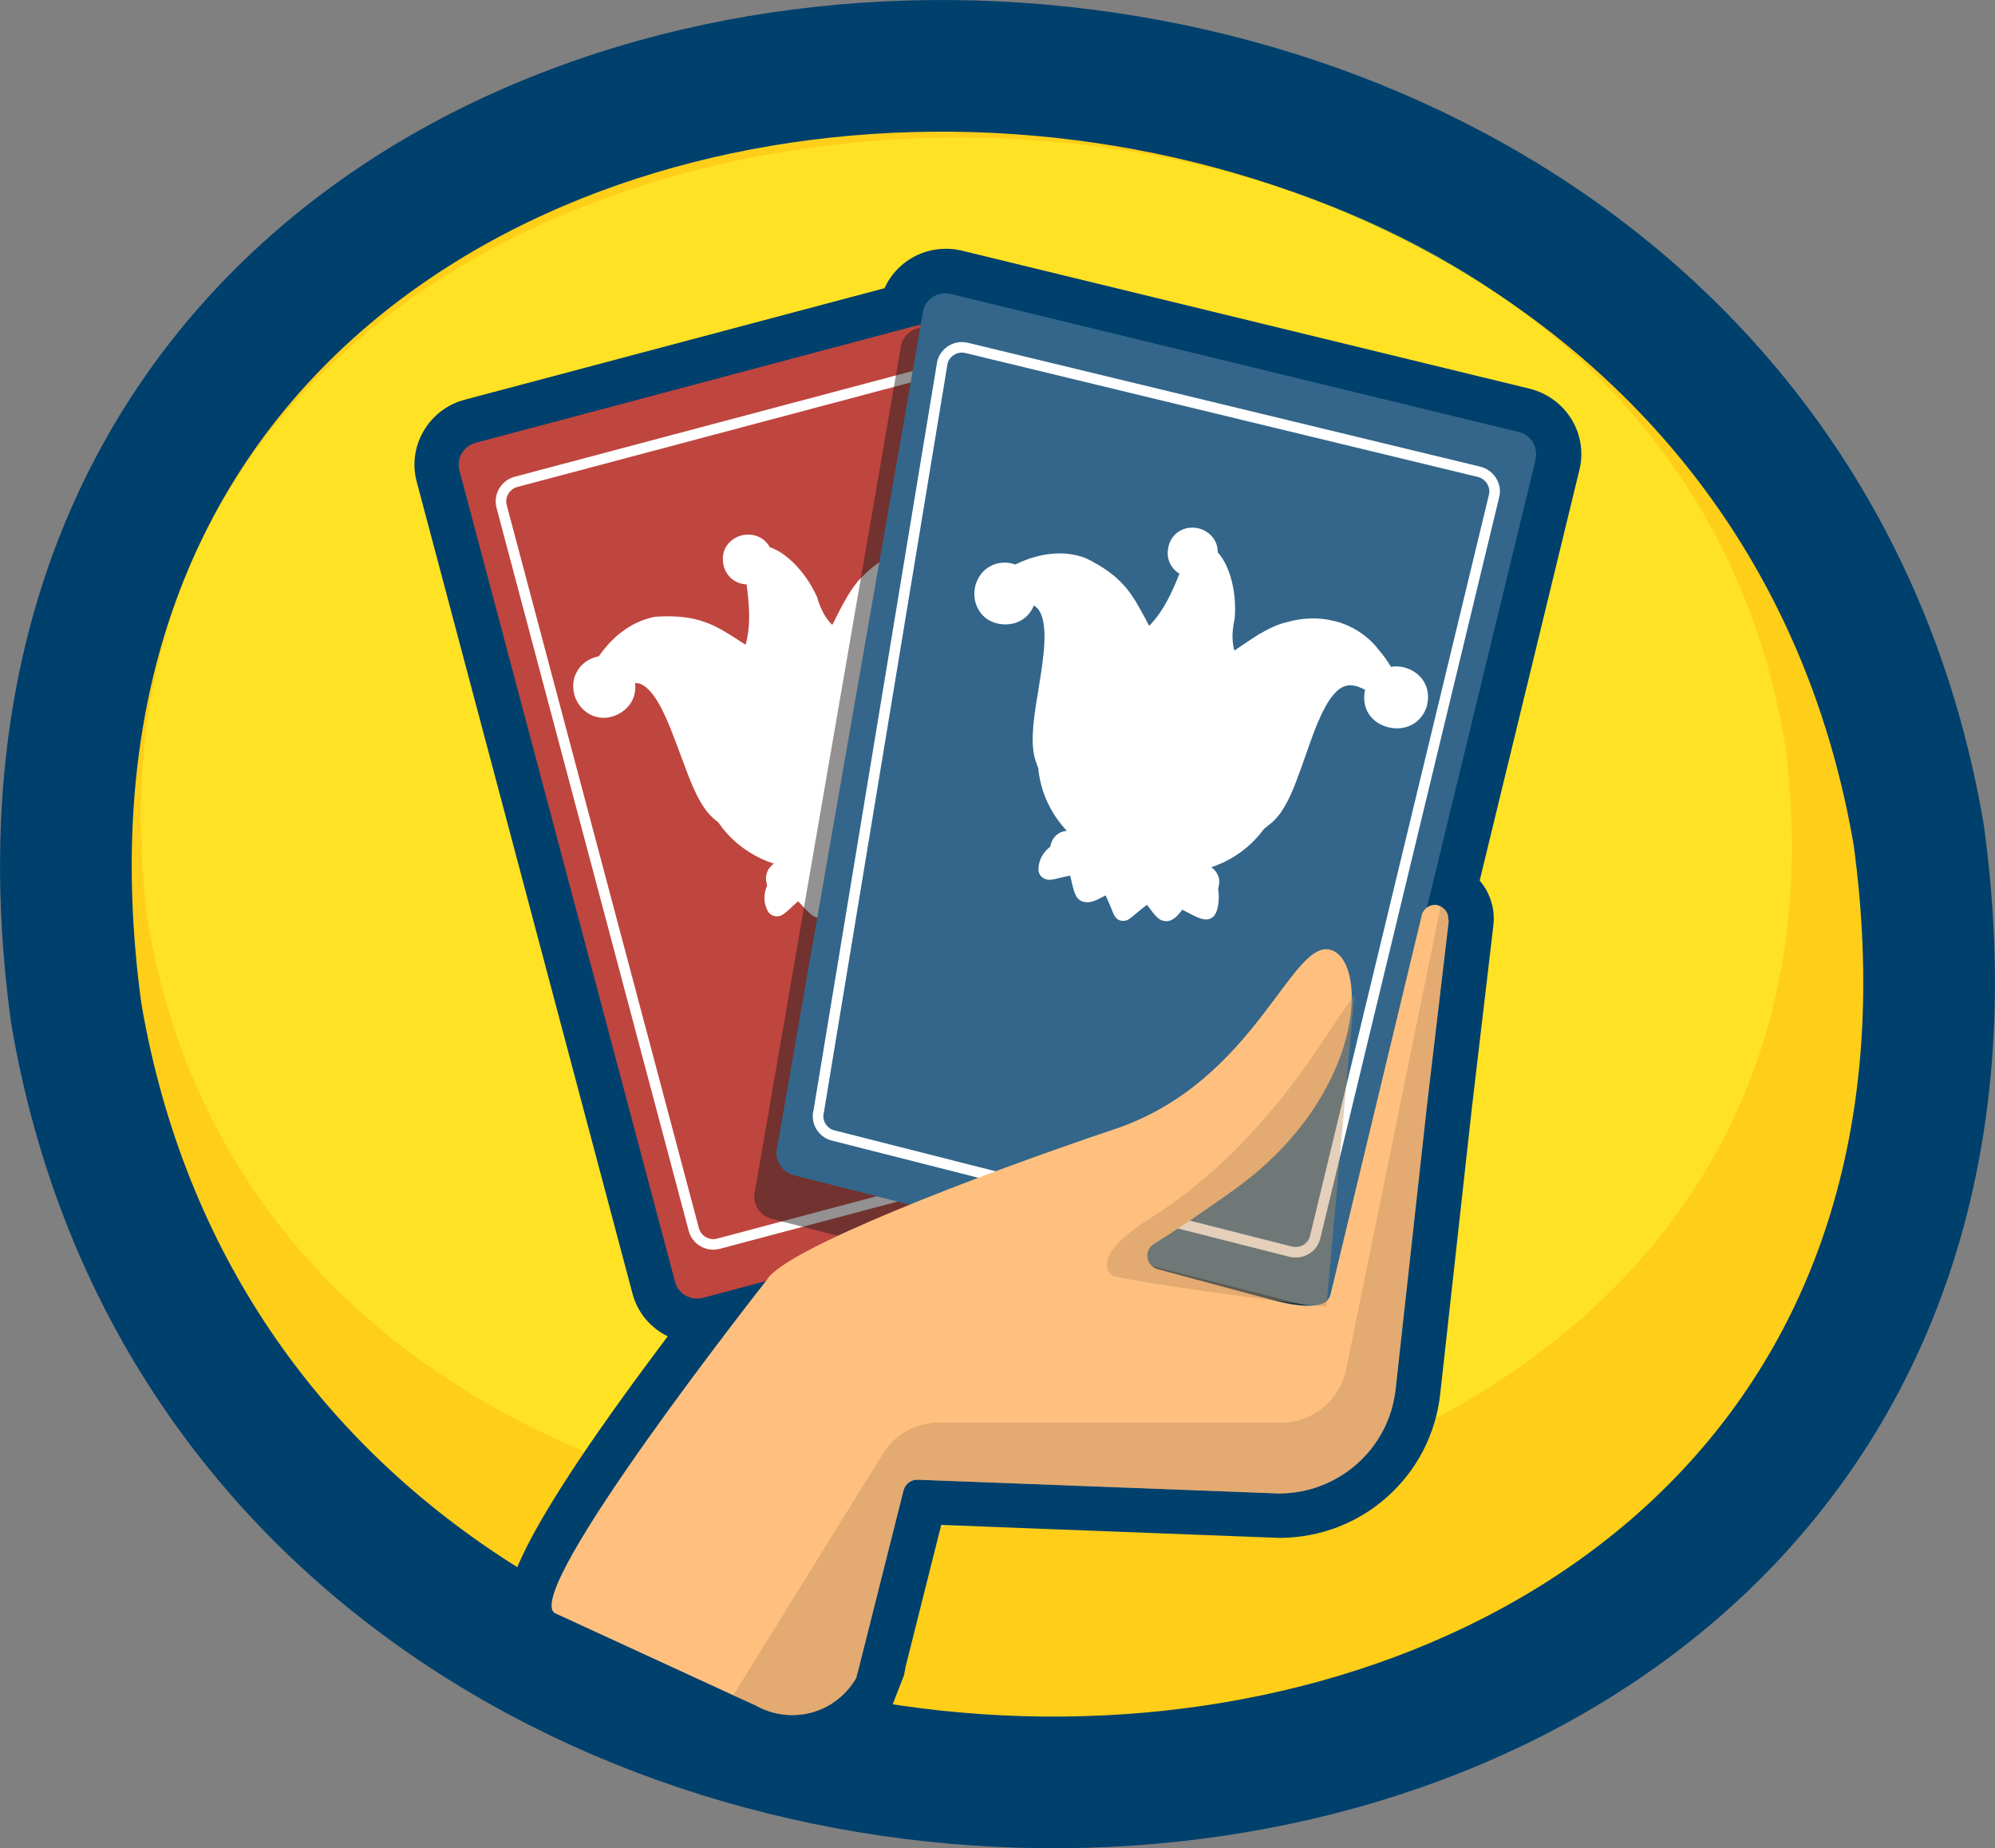
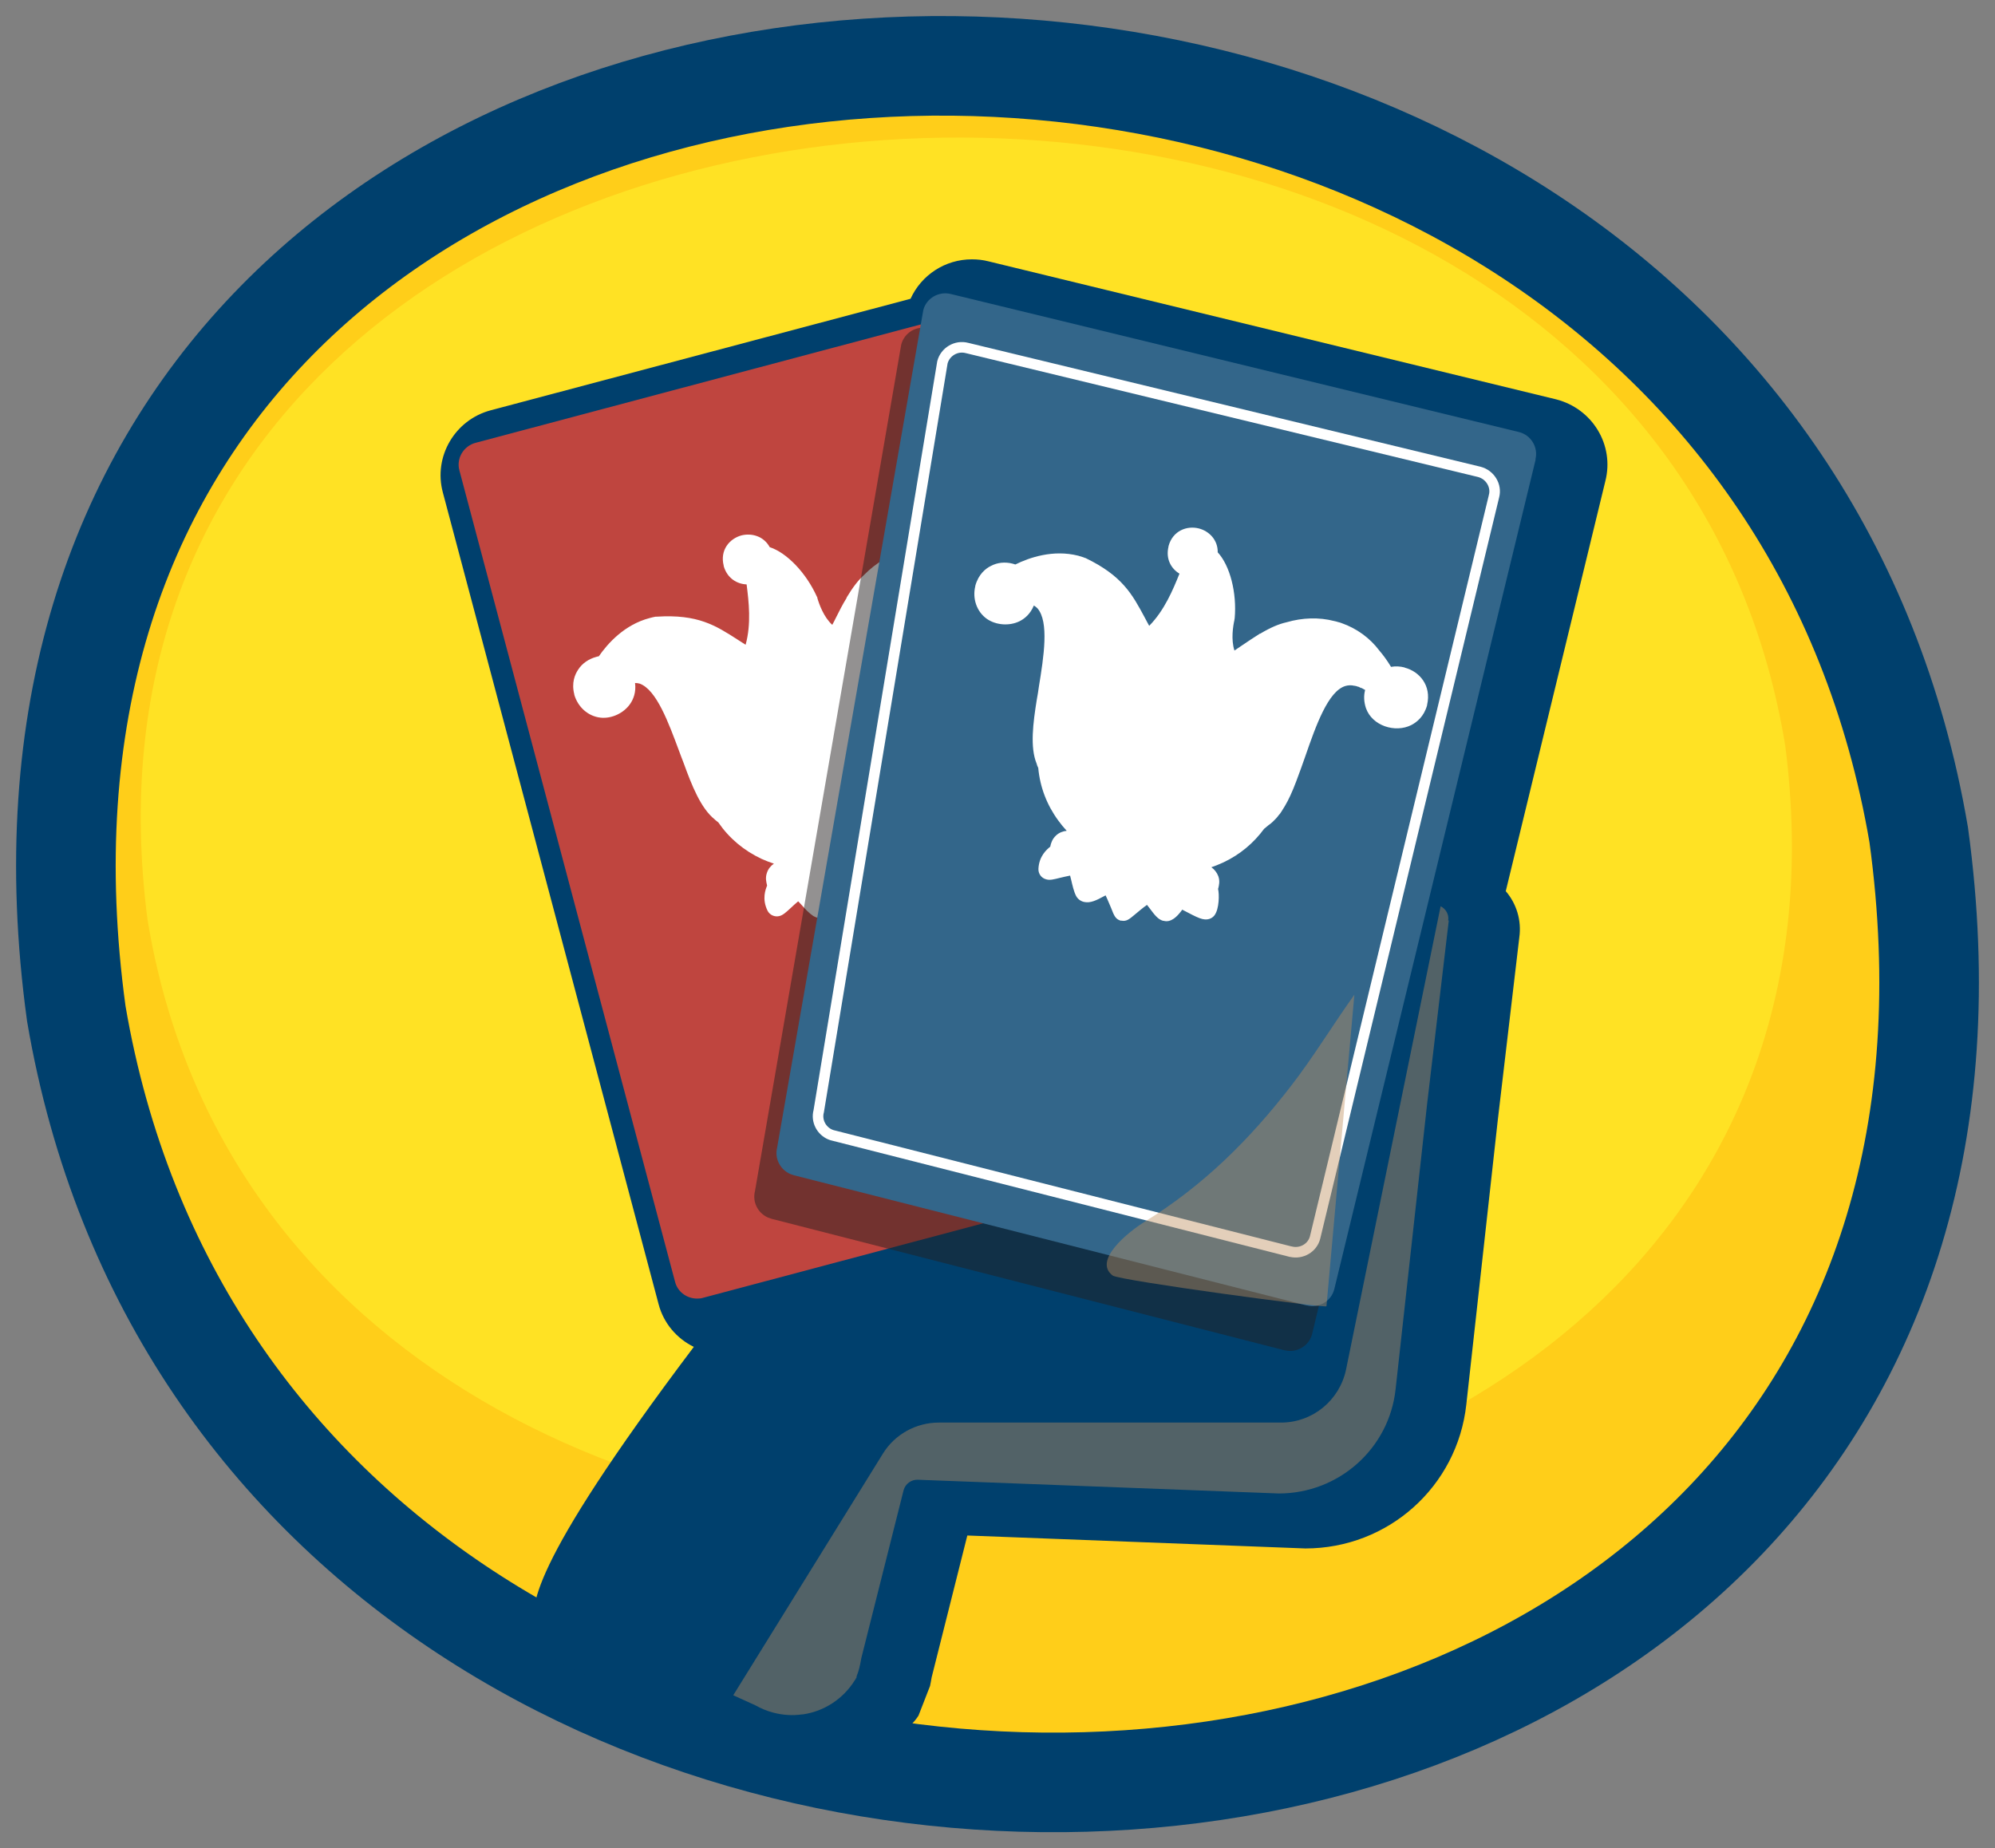
<svg xmlns="http://www.w3.org/2000/svg" viewBox="0 0 100.15 92.79">
  <rect x="0" y="0" width="100.15" height="92.79" fill="#808080" stroke="none" />
  <defs>
    <style>
      .cls-1 {
        fill: #fff;
      }

      .cls-2 {
        fill: #ffc07f;
      }

      .cls-3 {
        fill: #bf905f;
        opacity: .43;
      }

      .cls-3, .cls-4 {
        mix-blend-mode: multiply;
      }

      .cls-5, .cls-6 {
        fill: #33668a;
      }

      .cls-7 {
        fill: #ffce19;
        stroke-width: 5px;
      }

      .cls-7, .cls-8 {
        stroke: #00406d;
      }

      .cls-7, .cls-8, .cls-6, .cls-9 {
        stroke-miterlimit: 10;
      }

      .cls-10 {
        isolation: isolate;
      }

      .cls-10, .cls-8, .cls-11 {
        fill: none;
      }

      .cls-12 {
        fill: #00406d;
      }

      .cls-8 {
        stroke-width: 6.61px;
      }

      .cls-4 {
        fill: #231f20;
        opacity: .49;
      }

      .cls-11 {
        opacity: .5;
      }

      .cls-13 {
        fill: #fff630;
      }

      .cls-6, .cls-9 {
        stroke: #fff;
        stroke-width: .53px;
      }

      .cls-14, .cls-9 {
        fill: #bf453f;
      }
    </style>
  </defs>
  <g class="cls-10">
    <g id="Layer_2" data-name="Layer 2">
      <g id="Layer_4" data-name="Layer 4">
        <g id="change_hand00" data-name="change hand00">
          <g id="Button_red" data-name="Button red">
            <g>
              <path class="cls-7" d="m3.83,50.89C-4.39-9.15,87.02-12.63,96.32,41.91,104.54,101.94,13.13,105.42,3.83,50.89Z" />
-               <path class="cls-8" d="m3.83,50.89C-4.39-9.15,87.02-12.63,96.32,41.91,104.54,101.94,13.13,105.42,3.83,50.89Z" />
            </g>
            <g class="cls-11">
              <path class="cls-13" d="m7.4,46.12C1.24-1.81,82.35-7.1,89.62,37.44c6.16,47.93-74.96,53.22-82.22,8.69Z" />
            </g>
          </g>
          <g>
-             <path class="cls-12" d="m38.23,88.13c-.43-.11-.88-.29-1.31-.53l-10.06-4.63-.09-.05c-.65-.38-1.09-1-1.23-1.76-.18-.94-.53-2.78,7.98-14.07-.86-.42-1.52-1.19-1.77-2.15l-10.83-40.75c-.48-1.79.6-3.64,2.4-4.12l21.08-5.6c.54-1.19,1.73-1.98,3.08-1.98.28,0,.56.03.83.1l28.5,6.93c1.83.47,2.93,2.3,2.47,4.1l-5,20.59c.54.63.8,1.47.68,2.32l-1.08,9.17-1.58,14.28c-.45,4.12-3.92,7.23-8.08,7.23l-16.97-.65-1.79,7.12c-.02.13-.05.27-.08.43,0,0-.58,1.49-.58,1.49-.87,1.41-4.28,2.69-4.28,2.69,0,0-1.77-.03-2.27-.17Z" />
+             <path class="cls-12" d="m38.23,88.13l-10.06-4.63-.09-.05c-.65-.38-1.09-1-1.23-1.76-.18-.94-.53-2.78,7.98-14.07-.86-.42-1.52-1.19-1.77-2.15l-10.83-40.75c-.48-1.79.6-3.64,2.4-4.12l21.08-5.6c.54-1.19,1.73-1.98,3.08-1.98.28,0,.56.03.83.1l28.5,6.93c1.83.47,2.93,2.3,2.47,4.1l-5,20.59c.54.63.8,1.47.68,2.32l-1.08,9.17-1.58,14.28c-.45,4.12-3.92,7.23-8.08,7.23l-16.97-.65-1.79,7.12c-.02.13-.05.27-.08.43,0,0-.58,1.49-.58,1.49-.87,1.41-4.28,2.69-4.28,2.69,0,0-1.77-.03-2.27-.17Z" />
            <g>
              <g>
                <g>
                  <path class="cls-14" d="m50.95,16.2l10.83,40.75c.16.59-.2,1.21-.8,1.38h0s0,0-.02,0l-25.68,6.83c-.06.02-.12.03-.18.03-.55.05-1.07-.29-1.21-.83l-10.83-40.75c-.16-.6.21-1.22.82-1.38l25.68-6.83c.61-.16,1.23.2,1.39.79Z" />
-                   <path class="cls-9" d="m50.02,18.82l9.65,36.31c.14.53-.18,1.08-.71,1.23h0s0,0-.01,0l-22.88,6.08c-.05.01-.11.02-.16.03-.49.05-.95-.26-1.08-.74l-9.65-36.31c-.14-.53.19-1.09.73-1.23l22.88-6.08c.54-.14,1.1.17,1.24.71Z" />
                </g>
                <path class="cls-1" d="m49.67,27.96c-.23.06-.43.17-.61.31-.31-.18-.63-.32-.9-.43-.74-.32-1.55-.42-2.35-.29-.06.01-.11.02-.17.04-.07.01-.13.03-.2.05-.77.2-1.48.63-2.06,1.22-.3.27-.58.64-.88,1.14v.02c-.2.32-.37.66-.55,1.02,0,0-.13.27-.17.33-.43-.39-.66-1.04-.75-1.35v-.03s-.02-.03-.02-.03c-.54-1.2-1.51-2.21-2.37-2.49-.3-.55-.9-.72-1.42-.59-.59.16-1.09.73-.89,1.52v.02c.18.62.67.9,1.15.92.11.87.24,1.98-.05,3.03-.14-.09-.27-.17-.39-.25-1.12-.72-2-1.29-4.07-1.16h-.03s-.03,0-.03,0c-.1.02-.2.04-.3.07-1.26.33-2.1,1.27-2.55,1.92-.04,0-.09.02-.13.03-.37.1-.7.32-.9.63-.17.25-.35.67-.2,1.25v.02c.18.61.68,1.08,1.32,1.15.56.06,1.17-.23,1.49-.7.15-.22.3-.57.24-1.04.08,0,.15.01.23.03.85.31,1.45,1.96,1.99,3.41.07.2.15.39.22.58.41,1.13.86,2.27,1.56,2.83h0s.05.05.08.07l.1.08c.55.8,1.28,1.41,2.17,1.83.2.09.41.17.62.24-.16.11-.29.27-.35.46-.09.25-.03.47,0,.6,0,.01,0,.03.01.04-.08.19-.27.67.02,1.26.11.22.36.33.6.27.18-.05.32-.18.56-.4.09-.09.26-.24.38-.34.05.05.1.11.14.15.2.23.42.46.62.59.15.09.32.12.49.08.32-.09.52-.4.74-.73.02-.03.03-.05.05-.08.19.13.44.33.55.43.33.27.46.38.72.32h.02s.02-.01.02-.01c.25-.08.31-.24.46-.63.06-.15.18-.47.28-.68.07.03.15.06.21.09.36.16.62.28.89.21h.04s.03-.02.03-.02c.13-.05.41-.16.5-.94.1,0,.21,0,.3-.01.39-.01.64-.02.81-.07.37-.1.43-.38.44-.46.05-.4-.31-1.05-.48-1.24,0-.02-.01-.04-.01-.05-.03-.13-.09-.35-.3-.52-.15-.13-.33-.2-.53-.22.15-.17.29-.34.42-.52.53-.75.85-1.57.96-2.46l.11-.28v-.03s.04-.07.06-.1c.02-.06.05-.13.07-.21.02-.07.03-.14.05-.21.01-.07.02-.13.03-.2,0-.04,0-.08.01-.12,0-.11.02-.22.02-.34,0-.37-.03-.8-.1-1.36-.06-.44-.14-.92-.22-1.33-.28-1.59-.59-3.4.04-4.05.1-.11.23-.18.39-.23.02,0,.04-.01.06-.02h.03s0,0,0,0h.02s.05-.02.05-.02c.02,0,.03,0,.04,0h.02s.02,0,.02,0h.02s.02,0,.03,0c0,0,.03,0,.04,0,0,0,.01,0,.01,0h.02s.05,0,.08,0c.04,0,.08,0,.13,0,.08.29.24.57.48.78.7.62,1.89.38,2.41-.36.17-.25.35-.67.2-1.25v-.02c-.28-.97-1.17-1.27-1.9-1.08Z" />
              </g>
              <path class="cls-4" d="m75.14,23.49l-28.52-7c-.61-.16-1.23.21-1.38.82l-7.34,42.49c-.14.55.15,1.11.66,1.33.06.02.11.04.17.06l25.75,6.6s.01,0,.02,0h0c.6.15,1.22-.22,1.37-.82l10.11-42.09c.15-.61-.22-1.23-.83-1.39Z" />
              <g>
                <g>
                  <path class="cls-5" d="m77.09,23.07l-10.11,41.66c-.15.59-.76.96-1.37.81h0s-.01,0-.02,0l-25.75-6.54c-.06-.02-.12-.04-.17-.06-.5-.22-.79-.77-.66-1.31l7.34-42.06c.15-.6.78-.96,1.38-.81l28.52,6.93c.61.15.98.77.83,1.37Z" />
                  <path class="cls-6" d="m75,24.91l-8.98,37.21c-.13.53-.68.85-1.22.72h0s0,0-.01,0l-22.95-5.83c-.05-.01-.11-.03-.16-.05-.45-.19-.71-.69-.58-1.17l6.21-37.6c.14-.53.69-.86,1.23-.72l25.72,6.22c.54.14.88.69.74,1.22Z" />
                </g>
                <path class="cls-1" d="m70.51,33.51c-.23-.06-.46-.07-.68-.03-.18-.3-.39-.59-.58-.81-.48-.64-1.14-1.12-1.91-1.39-.06-.02-.11-.04-.17-.05-.06-.02-.13-.04-.19-.05-.77-.2-1.6-.17-2.39.06-.4.09-.82.27-1.32.57h-.02c-.32.2-.63.41-.97.64,0,0-.25.17-.31.21-.18-.55-.07-1.23,0-1.54v-.03s.01-.03.01-.03c.12-1.31-.24-2.67-.85-3.33.01-.63-.44-1.07-.95-1.2-.59-.15-1.31.11-1.52.89v.02c-.15.62.13,1.11.55,1.36-.33.82-.76,1.85-1.52,2.62-.08-.14-.15-.28-.22-.41-.63-1.17-1.12-2.1-2.99-3h-.03s-.03-.02-.03-.02c-.1-.03-.19-.06-.29-.09-1.26-.32-2.45.09-3.16.44-.04-.01-.09-.03-.13-.04-.38-.1-.77-.06-1.09.11-.27.13-.63.42-.79,1v.02c-.15.61.06,1.27.58,1.64.46.32,1.13.37,1.64.12.24-.12.54-.35.72-.79.07.04.13.09.18.14.59.68.32,2.42.07,3.95-.03.21-.06.42-.1.62-.19,1.18-.35,2.41-.01,3.23h0s.02.07.03.1l.05.11c.09.97.43,1.86,1.01,2.65.13.18.27.35.42.51-.19.02-.38.09-.53.23-.2.18-.26.4-.29.53,0,.01,0,.03-.01.04-.16.13-.56.46-.59,1.11-.01.25.15.47.4.53.18.05.37,0,.69-.08.12-.03.34-.08.5-.11.02.07.03.14.05.2.07.3.14.61.25.82.08.15.22.26.39.3.32.08.65-.09,1-.28.03-.01.06-.03.09-.05.1.2.22.51.28.64.15.39.22.55.47.63h.02s.02,0,.02,0c.26.05.39-.06.71-.33.12-.1.39-.33.58-.46.05.06.1.13.14.18.24.32.41.55.67.62h.04s.03.01.03.01c.14.02.44.06.89-.57.09.05.19.1.27.14.34.18.57.29.74.33.37.09.56-.12.61-.19.24-.32.24-1.06.18-1.31,0-.02,0-.04.01-.05.03-.13.09-.35,0-.6-.07-.18-.19-.34-.35-.45.21-.07.42-.16.62-.25.82-.39,1.5-.96,2.03-1.68l.23-.19.03-.02s.06-.04.09-.07c.05-.04.1-.09.16-.15.05-.05.1-.1.15-.16.04-.05.08-.11.13-.16.02-.03.05-.07.07-.1.06-.09.12-.19.18-.29.19-.32.37-.71.57-1.24.16-.42.32-.87.46-1.27.53-1.53,1.14-3.26,2.01-3.52.14-.04.29-.05.45-.01.02,0,.04,0,.06.01h.03s0,.01,0,.01h.02s.05.02.05.02c.02,0,.03.01.04.01h.02s.02.02.02.02h.02s.02.02.03.02c0,0,.03.01.04.02,0,0,.01,0,.01,0h.02s.05.03.07.04c.04.02.07.04.11.06-.08.29-.06.61.04.91.31.89,1.47,1.26,2.28.85.27-.14.63-.42.79-.99v-.02c.23-.98-.39-1.68-1.12-1.87Z" />
              </g>
-               <path class="cls-2" d="m72.73,46.21l-1.09,9.23-1.58,14.3c-.32,2.99-2.86,5.24-5.86,5.24l-18.13-.69c-.32-.01-.62.2-.71.53l-2.12,8.42-.24.92s0,.07-.03.1c-.01.03-.03.07-.06.1-.59.95-1.56,1.56-2.6,1.71h-.04c-.48.07-.97.04-1.46-.09-.3-.08-.6-.2-.9-.37l-1.1-.5-8.95-4.12c-1.76-1.02,10.65-16.75,10.65-16.75.88-1.52,10.56-5.24,17.47-7.56,7.09-2.39,8.86-9.66,10.86-8.98,1.86.64,1.67,7.26-4.79,11.96-.94.68-2.69,1.9-4.12,2.79-.53.32-.4,1.11.19,1.27l4.91,1.32c.38.08,2.58.84,3.46.36.16-.09.27-.26.31-.44l4.59-19.08c.08-.19.21-.32.37-.39.19-.09.39-.08.56.02.25.12.43.4.38.72Z" />
              <path class="cls-3" d="m72.73,46.21l-1.09,9.23-1.58,14.3c-.32,2.99-2.86,5.24-5.86,5.24l-18.13-.69c-.32-.01-.62.2-.71.53l-2.12,8.42c-.06.34-.12.64-.24.92.01.03,0,.07-.03.1-.01.03-.03.07-.06.1-.59.95-1.56,1.56-2.6,1.71h-.04c-.48.07-.97.04-1.46-.09-.3-.08-.6-.2-.9-.37l-1.1-.5,7.5-12.11c.6-.99,1.68-1.58,2.82-1.58h17.18c1.58,0,2.93-1.11,3.26-2.65l4.75-23.27c.25.12.43.4.38.72Z" />
              <path class="cls-3" d="m66.59,65.58c-.02.11-10.39-1.29-10.73-1.54-1.02-.76.81-2.21,1.6-2.7,2.97-1.83,5.29-4.15,7.35-6.82,1.13-1.46,2.1-3.07,3.18-4.58,0,0-1.39,15.57-1.4,15.63Z" />
            </g>
          </g>
        </g>
      </g>
    </g>
  </g>
</svg>